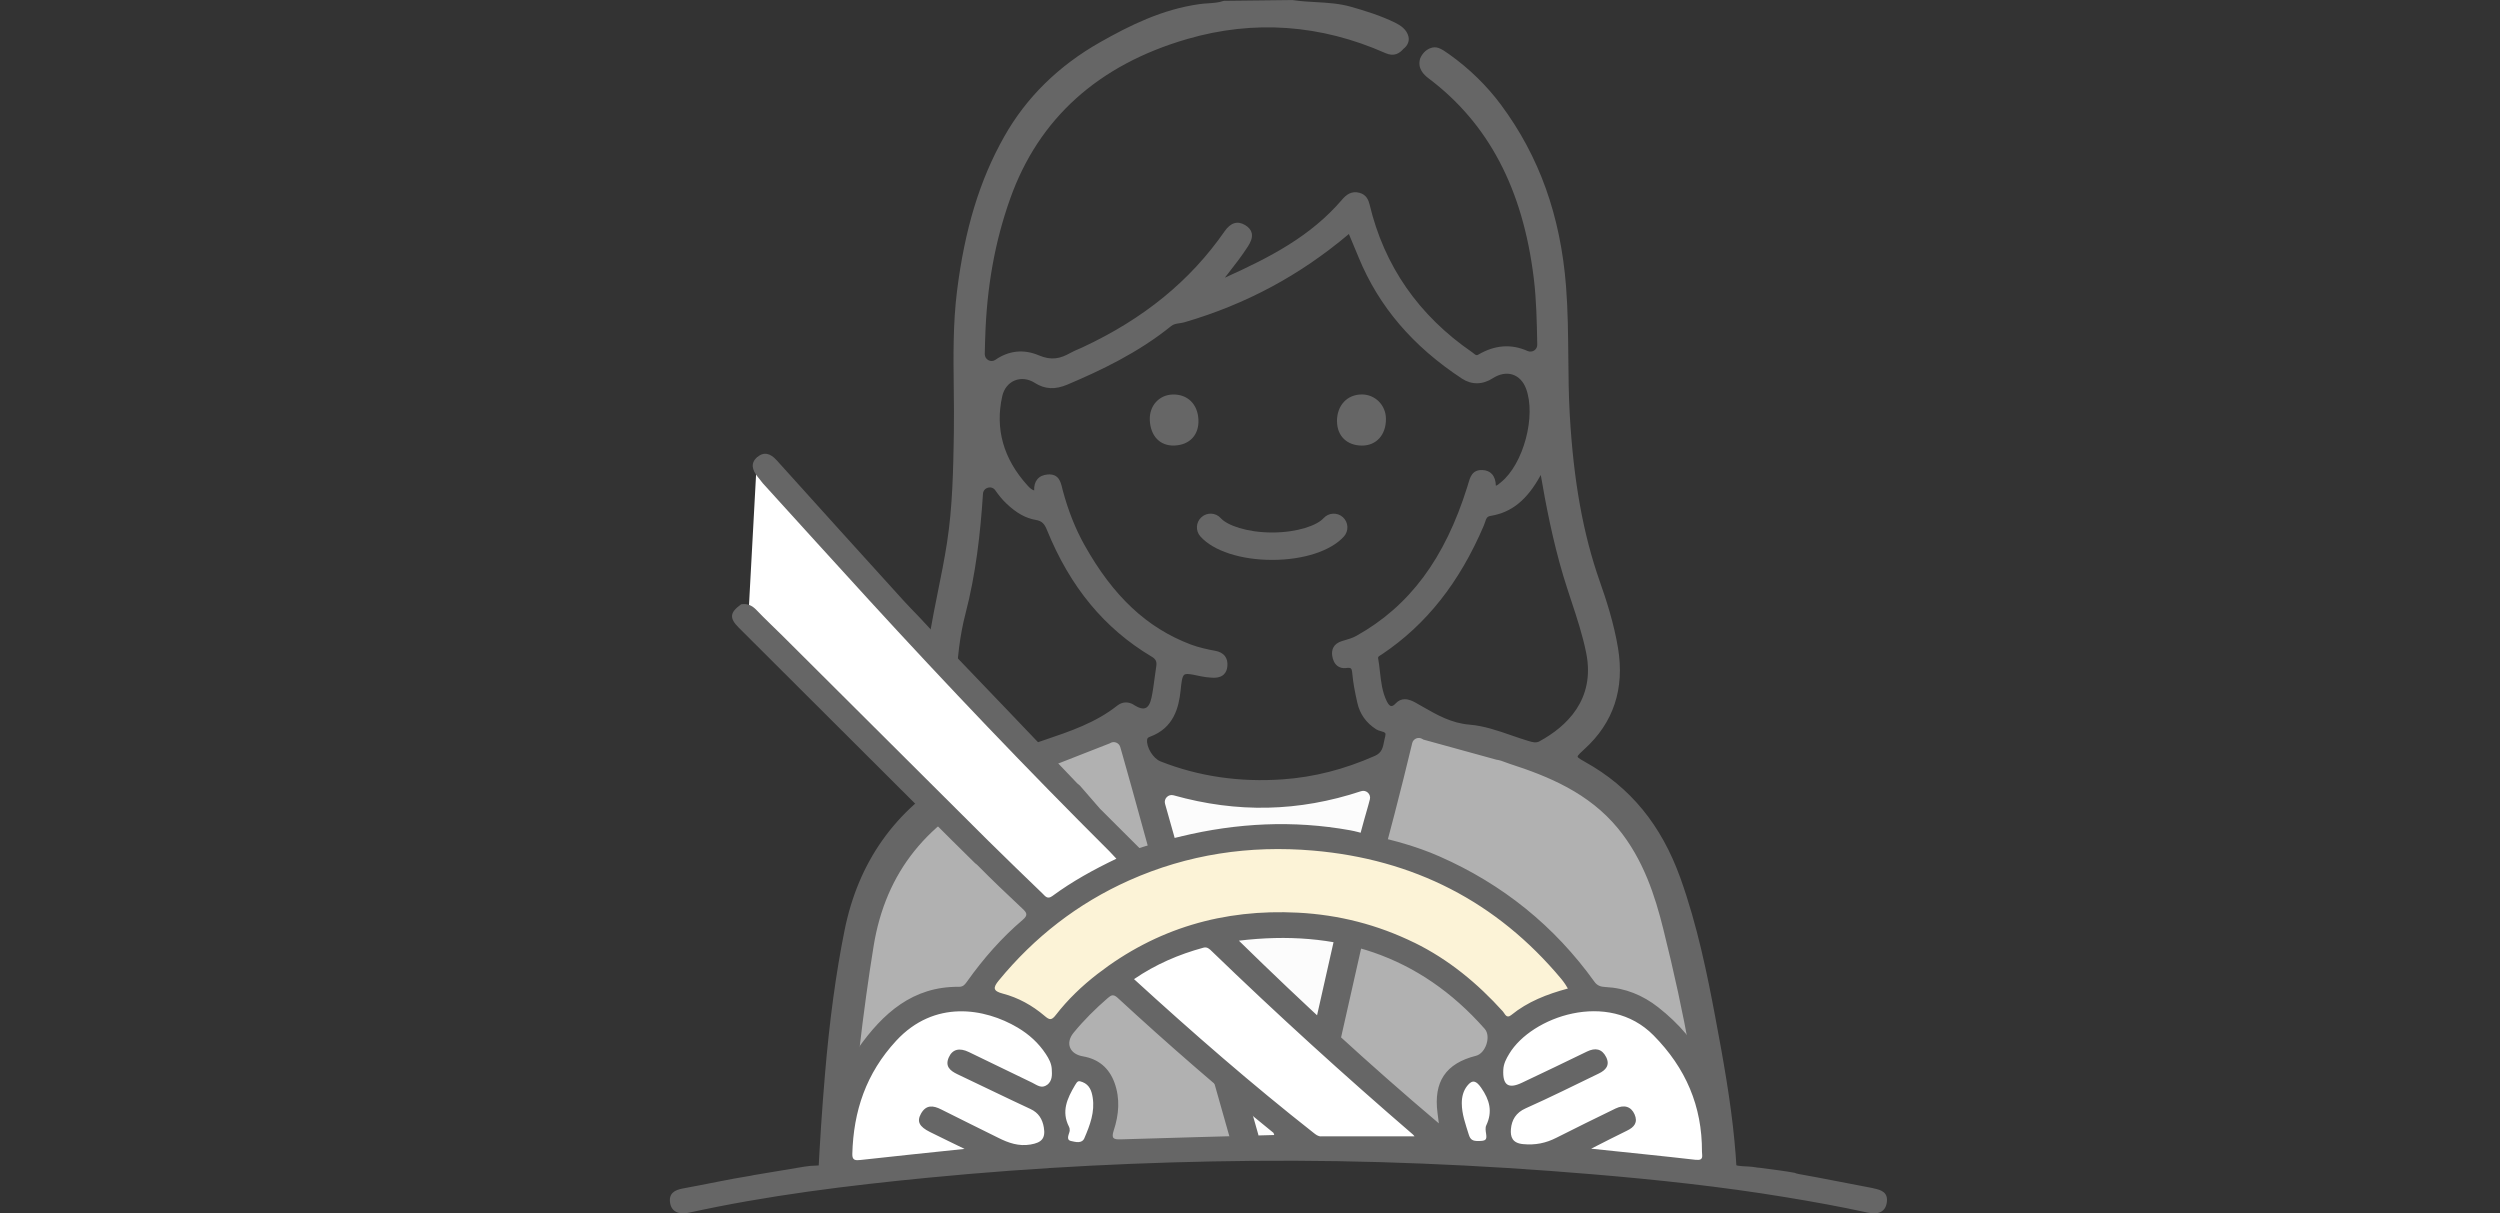
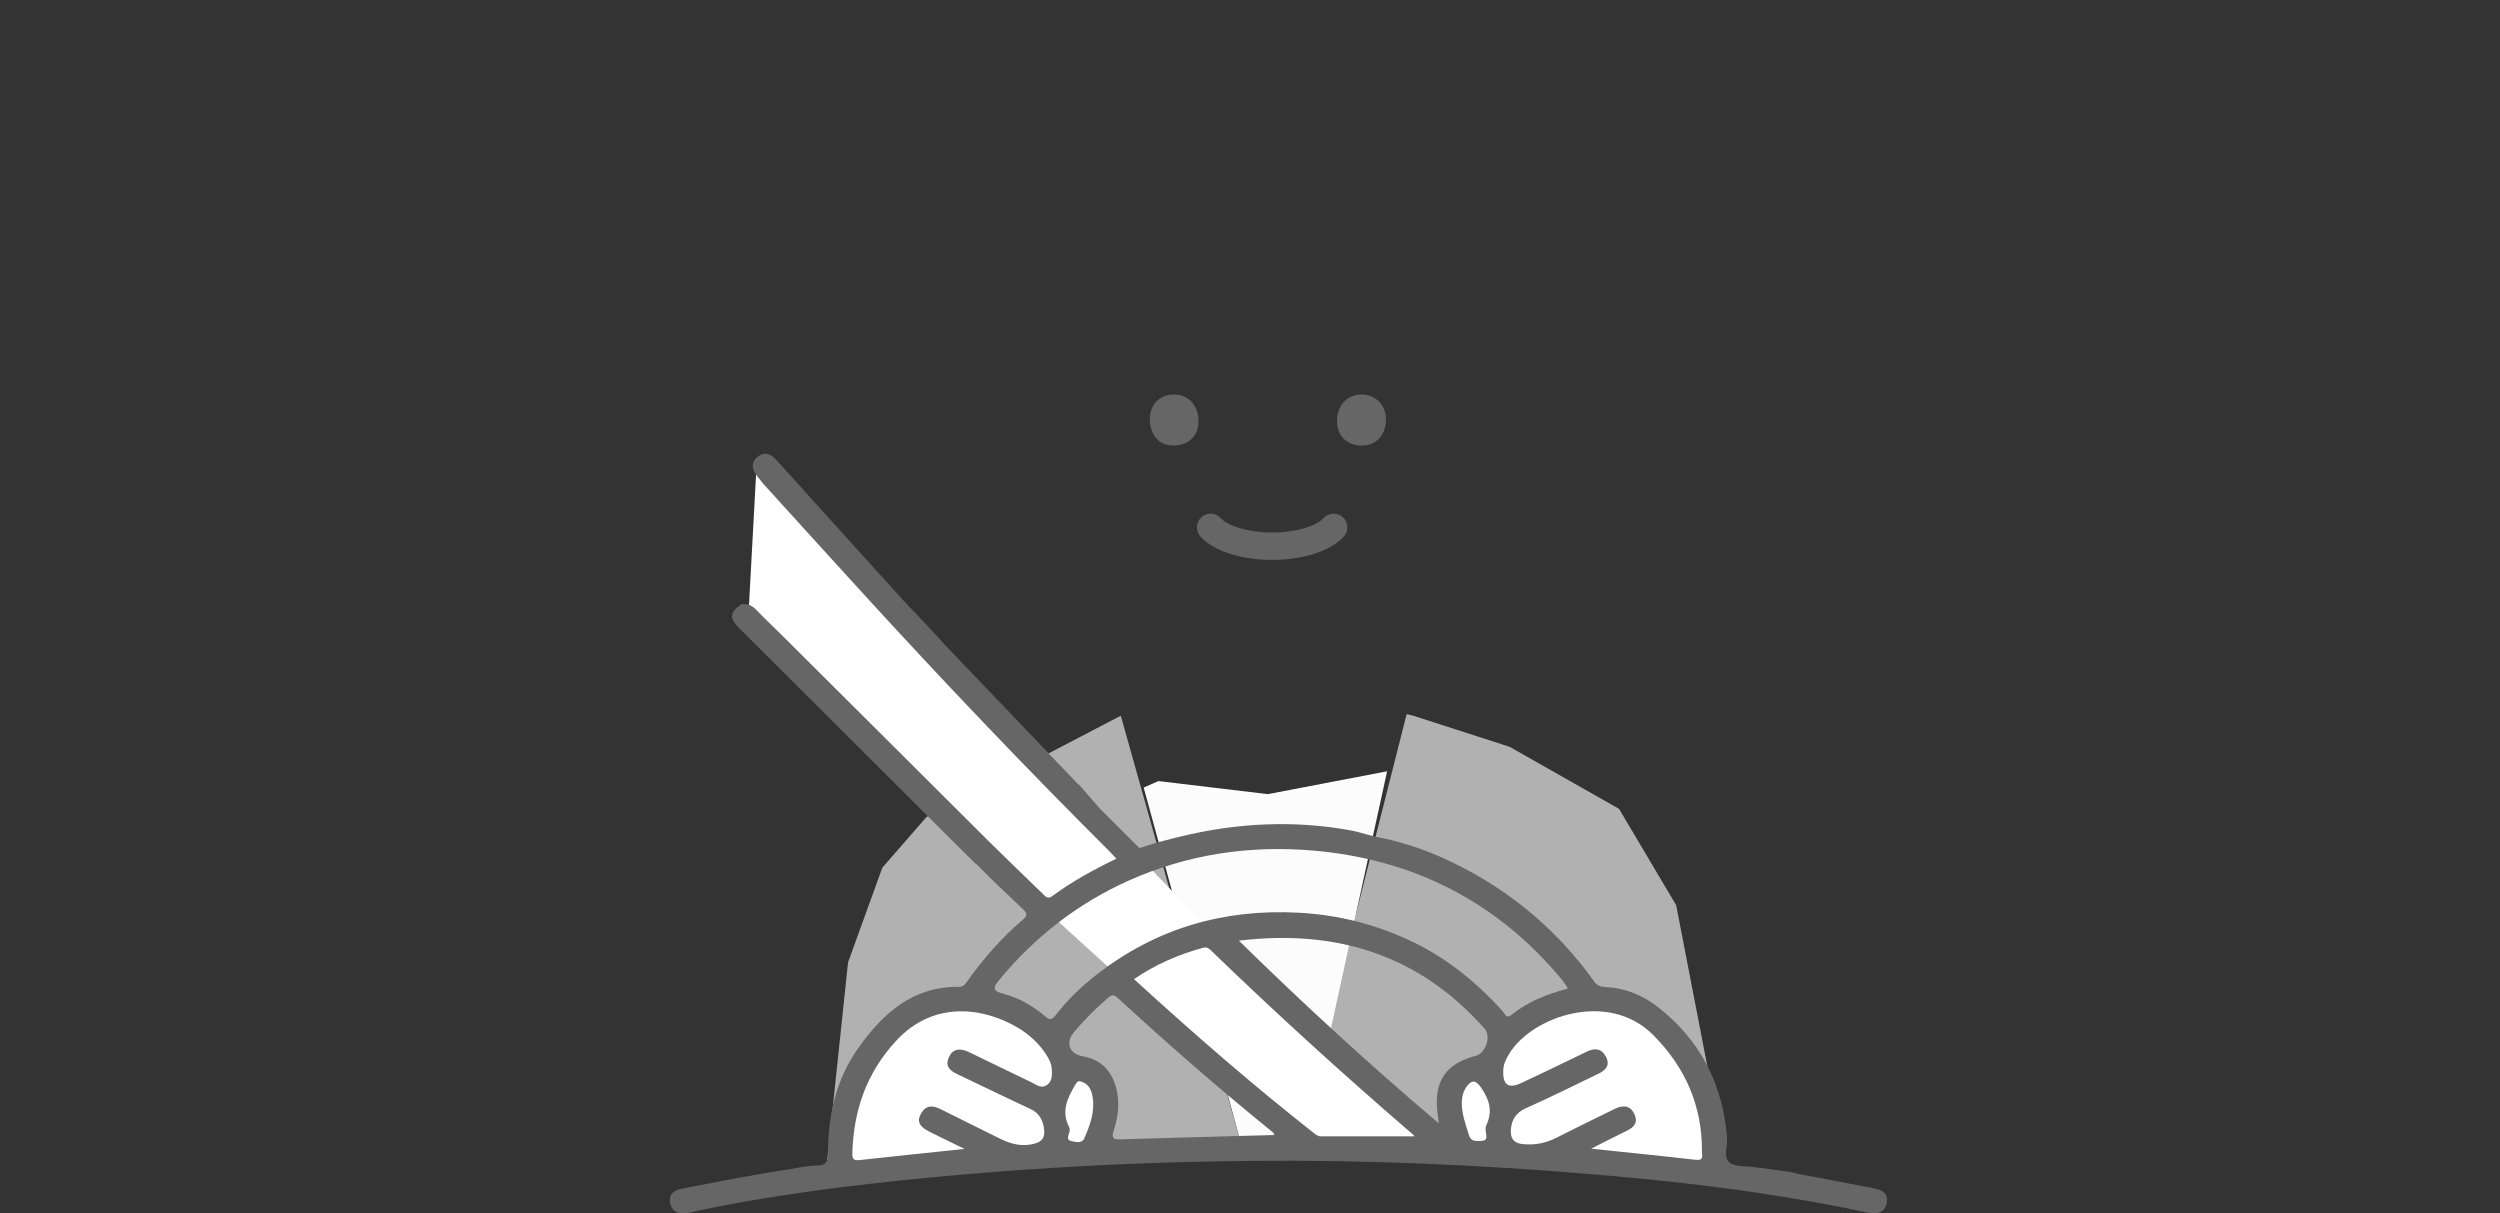
<svg xmlns="http://www.w3.org/2000/svg" id="_イヤー_1" viewBox="0 0 449.86 218.31">
  <rect x="0" y="0" width="449.86" height="218.31" fill="#333333" stroke="none" />
  <defs>
    <style>.cls-1{fill:#fff;}.cls-2{fill:#fcf3d7;}.cls-3{fill:none;}.cls-4{fill:#b1b1b1;}.cls-5{fill:#666;}.cls-6{fill:#fcfcfc;}</style>
  </defs>
  <polygon class="cls-4" points="201.68 128.79 223.73 207.27 148.48 212.27 152.6 173.18 158.77 156.13 166.71 147.02 201.68 128.79" />
  <polyline class="cls-4" points="253.12 128.5 233.14 207.27 280.46 208.74 311.01 211.44 301.62 162.89 291.34 145.55 271.64 134.38 254.3 128.79" />
  <polygon class="cls-6" points="205.8 141.72 208.44 140.55 228.14 142.9 249.6 138.79 234.9 206.1 223.73 207.27 205.8 141.72" />
  <g>
-     <path class="cls-3" d="M248.51,131.58c-.29-.08-.58-.16-.82-.32-1.81-1.14-2.96-2.74-3.41-4.76-.44-1.95-.76-3.59-.91-5.26-.05-.57-.13-.84-.26-.95-.13-.11-.42-.13-.88-.07-.59,.08-1.13-.06-1.55-.38-.51-.4-.84-1.08-.94-1.91-.1-.9,.13-2.07,1.85-2.58l.28-.08c.76-.22,1.54-.45,2.21-.82,9.58-5.34,15.93-13.88,19.99-26.86,.05-.17,.1-.34,.15-.51,.34-1.2,.72-2.56,2.56-2.48,.73,.03,1.31,.28,1.72,.73,.45,.49,.68,1.19,.7,2.09,.25-.06,.45-.22,.71-.45,.07-.06,.14-.12,.21-.17,4.06-3.29,6.37-11.97,4.5-16.88-.48-1.25-1.33-2.14-2.4-2.49-1.1-.36-2.36-.13-3.55,.64-1.85,1.19-3.83,1.22-5.57,.08-8.87-5.82-14.94-12.93-18.56-21.73-.44-1.08-.89-2.15-1.35-3.24l-.44-1.05c-8.79,7.43-18.46,12.62-29.55,15.87-.3,.09-.61,.14-.9,.18-.56,.09-1.09,.17-1.55,.53-5.95,4.81-12.74,8.01-18.61,10.5-2.26,.96-4.09,.87-5.92-.3-1.16-.73-2.47-.89-3.6-.42-1.12,.46-1.94,1.49-2.24,2.81-1.33,5.87,.19,11.27,4.52,16.05,.35,.38,.68,.75,1.22,.93-.03-.83,.15-1.5,.55-1.99,.42-.52,1.05-.82,1.88-.89,1.98-.17,2.34,1.29,2.62,2.47,.04,.16,.08,.33,.12,.48,1,3.65,2.26,6.83,3.86,9.7,5.16,9.25,11.24,14.95,19.14,17.94,1.46,.55,3.06,.89,4.42,1.14,1.56,.29,2.31,1.24,2.18,2.76-.09,1.04-.65,2.24-2.85,2.07-.62-.05-1.29-.11-1.94-.25-1.09-.24-1.89-.41-2.41-.41-.25,0-.43,.04-.55,.13-.39,.28-.51,1.27-.67,2.86-.31,3.03-1.21,6.71-5.48,8.29-.39,.14-.5,.26-.54,.54-.17,1.34,1.08,3.38,2.39,3.9,6.84,2.71,14.25,3.79,22.01,3.24,5.62-.4,11.04-1.78,16.57-4.22,1.28-.56,1.46-1.52,1.67-2.62,.06-.32,.13-.65,.22-.96,.06-.22,.07-.39,0-.49-.1-.18-.45-.28-.79-.37Z" />
-     <path class="cls-5" d="M269.32,136.71c.55,.07,1.05,.26,1.57,.46,.24,.09,.48,.18,.72,.26,7.04,2.27,14.28,5.25,19.53,11.63,4.6,5.59,6.7,12.26,8.14,18.04,3.9,15.58,6.43,29.67,7.69,42.95,.06,.63,.58,1.1,1.21,1.12,.98,.02,1.87,.08,2.83,.27,.79,.15,1.52-.49,1.47-1.29-.1-1.67-.22-3.26-.37-4.81-.7-7.37-2.03-14.73-3.44-22.24-1.44-7.67-3.23-16.57-6.3-25.12-3.43-9.55-9.03-16.37-17.12-20.86-.54-.3-1.35-.75-1.37-.96-.03-.22,.73-.9,1.22-1.35,5.24-4.75,7.27-10.88,6.05-18.22-.74-4.45-2.13-8.71-3.26-11.91-3.02-8.58-4.74-18.13-5.42-30.05-.2-3.47-.23-7-.26-10.42-.04-4.16-.08-8.45-.41-12.68-.99-12.71-4.82-23.4-11.71-32.68-2.55-3.43-5.68-6.49-9.31-9.08-1.58-1.13-2.35-1.53-3.48-1.07-.8,.33-1.41,1.01-1.74,1.81l-.02,.04c-.5,1.76,.62,2.87,1.54,3.56,10.75,8.1,16.94,19.85,18.91,35.93,.48,3.91,.55,7.83,.63,11.98,.02,.91-.91,1.5-1.74,1.14-2.96-1.32-5.9-1.09-8.9,.67-.28,.16-.42,.08-.79-.22-.09-.08-.19-.15-.28-.22-9.63-6.61-15.84-15.56-18.46-26.59-.18-.75-.56-1.77-1.83-2.11-1.49-.39-2.42,.41-3.13,1.24-5.63,6.58-12.88,10.34-21.09,14.04,.19-.24,.38-.49,.57-.73,1.23-1.57,2.5-3.2,3.6-4.92,.38-.6,.87-1.49,.67-2.37-.13-.56-.52-1.04-1.16-1.43-1.38-.84-2.63-.47-3.72,1.1-6.19,8.92-14.57,15.76-25.61,20.9-.24,.11-.48,.22-.73,.32-.47,.2-.95,.41-1.41,.67-1.79,1-3.36,1.42-5.69,.43-2.71-1.15-5.4-.86-7.81,.81-.81,.56-1.91-.04-1.91-1.03,0-.69,.02-1.36,.05-2.03l.03-.91c.27-9.08,1.73-17.25,4.48-24.99,5.12-14.44,15.85-24.12,31.88-28.77,11.98-3.48,23.99-2.63,35.67,2.54,1.54,.68,2.52,.05,3.25-.79h0c.68-.5,1.08-1.34,.89-2.16-.3-1.32-1.46-2.06-2.41-2.53-2.6-1.27-5.37-2.13-7.98-2.87-2.08-.59-4.23-.71-6.3-.83-1.33-.07-2.71-.15-4.11-.36-.06,0-.12-.01-.18-.01l-12.21,.14-.12,.02c-.88,.31-1.79,.36-2.75,.43-.5,.03-1.02,.06-1.54,.14-6.7,.93-12.54,3.83-17.84,6.83-7.51,4.24-13.34,9.96-17.32,17.03-4.39,7.77-7.08,16.59-8.48,27.75-.73,5.84-.66,11.78-.59,17.52,.03,2.61,.06,5.3,.02,7.95v.13c-.11,6.47-.22,13.16-1.23,19.69-.46,2.99-1.07,6.01-1.66,8.92-.95,4.72-1.93,9.59-2.33,14.51-.54,6.72,1.32,11.91,5.67,15.86,.6,.55,1.28,1.17,1.26,1.4-.03,.25-.9,.76-1.61,1.17-10.65,6.23-17.3,15.62-19.77,27.91-1.55,7.7-2.7,16.16-3.52,25.88-.53,6.24-.94,12.51-1.25,18.72-.04,.84,.76,1.47,1.57,1.25,1.02-.28,1.95-.68,2.98-.71,.64-.02,1.16-.51,1.19-1.15,.35-7.31,.79-14.77,1.64-22.09,.82-7.07,1.68-13.3,2.62-19.07,2.17-13.32,9.71-22.73,23.06-28.74l.7-.32c1.08-.49,2.19-.99,3.44-1.43l15.3-5.99c.69-.48,1.65-.14,1.88,.67l.27,.93c.63,2.21,1.24,4.35,1.83,6.5,3.46,12.62,6.76,24.48,10.03,36.08,0,.03,0,.06,.01,.08l7.58,26.75c.15,.53,.63,.89,1.18,.89,.91,0,1.81,.03,2.71,.06,.83,.03,1.45-.76,1.23-1.56l-7.8-27.53s-.01-.03-.02-.05c-1.97-7.2-3.9-14-5.76-20.6-1.06-3.74-2.12-7.49-3.2-11.34-.26-.93,.6-1.79,1.53-1.53,11.45,3.22,22.55,2.97,33.75-.74,.92-.3,1.81,.53,1.58,1.46-.18,.73-.39,1.44-.59,2.14-.16,.54-.31,1.08-.46,1.62-.52,1.96-1.06,3.91-1.6,5.87-.5,1.82-1.01,3.69-1.51,5.56-.02,.05-.04,.1-.05,.15l-.07,.32c-.27,1.02-.54,2.03-.79,3.05l-.12,.47h.12l-9.55,42.38-.11,.51c1.56-.02,3.41-.13,5.23-.08l.04-.19,10.22-45.33c.02-.08,.02-.16,.03-.24,2.6-9.4,4.83-18.01,6.8-26.24l.02-.1c.2-.81,1.13-1.19,1.84-.74l.16,.1,13.22,3.64Zm-65.27-9.87c-1.01-.64-2.11-.58-3.03,.15-3.85,3.05-8.47,4.61-12.93,6.12-1.67,.56-3.39,1.15-5.06,1.8-1.42,.56-3.02,.48-4.35-.26-4.6-2.58-6.76-6.2-6.62-11.05,.16-5.21,.69-9.38,1.66-13.12,1.88-7.2,2.7-14.55,3.16-21.63,.08-1.15,1.56-1.57,2.22-.62,.6,.86,1.24,1.66,2,2.38,1.81,1.72,3.49,2.65,5.3,2.95,1.14,.19,1.57,.76,2,1.82,4.18,10.27,10.34,17.72,18.84,22.78,.73,.43,.95,.89,.83,1.69-.1,.66-.19,1.32-.28,1.98-.16,1.21-.32,2.45-.57,3.65-.22,1.06-.58,1.71-1.08,1.92-.49,.21-1.19,.02-2.1-.55Zm45.23,5.6c-.09,.31-.15,.64-.22,.96-.21,1.1-.39,2.06-1.67,2.62-5.53,2.44-10.95,3.82-16.57,4.22-7.76,.55-15.17-.53-22.01-3.24-1.31-.52-2.56-2.56-2.39-3.9,.04-.28,.15-.4,.54-.54,4.26-1.57,5.16-5.26,5.48-8.29,.16-1.59,.28-2.58,.67-2.86,.12-.09,.31-.13,.55-.13,.52,0,1.32,.18,2.41,.41,.65,.14,1.31,.21,1.94,.25,2.2,.17,2.76-1.03,2.85-2.07,.13-1.52-.63-2.47-2.18-2.76-1.37-.25-2.96-.59-4.42-1.14-7.89-2.99-13.97-8.69-19.14-17.94-1.6-2.87-2.87-6.05-3.86-9.7-.04-.16-.08-.32-.12-.48-.28-1.17-.64-2.63-2.62-2.47-.83,.07-1.47,.37-1.88,.89-.4,.49-.58,1.16-.55,1.99-.54-.18-.87-.55-1.22-.93-4.32-4.78-5.84-10.17-4.52-16.05,.3-1.32,1.11-2.35,2.24-2.81,1.13-.47,2.45-.31,3.6,.42,1.84,1.17,3.67,1.26,5.92,.3,5.87-2.49,12.67-5.69,18.61-10.5,.45-.37,.98-.45,1.55-.53,.29-.05,.6-.09,.9-.18,11.09-3.25,20.76-8.45,29.55-15.87l.44,1.05c.46,1.09,.9,2.17,1.35,3.24,3.63,8.79,9.7,15.9,18.56,21.73,1.74,1.14,3.72,1.12,5.57-.08,1.19-.77,2.45-.99,3.55-.64,1.07,.35,1.92,1.23,2.4,2.49,1.87,4.92-.44,13.59-4.5,16.88-.07,.06-.14,.11-.21,.17-.26,.23-.46,.39-.71,.45-.02-.9-.26-1.6-.7-2.09-.41-.45-.99-.7-1.72-.73-1.84-.07-2.21,1.28-2.56,2.48-.05,.17-.1,.34-.15,.51-4.06,12.98-10.41,21.51-19.99,26.86-.66,.37-1.45,.6-2.21,.82l-.28,.08c-1.72,.5-1.95,1.68-1.85,2.58,.1,.83,.43,1.51,.94,1.91,.42,.33,.96,.46,1.55,.39,.46-.06,.75-.04,.88,.07,.14,.11,.21,.39,.26,.95,.15,1.67,.47,3.31,.91,5.26,.45,2.01,1.6,3.61,3.41,4.76,.24,.15,.54,.24,.82,.32,.34,.09,.69,.19,.79,.37,.06,.1,.05,.27,0,.49Zm27.78,.94c-.66,.36-1.27,.18-2.04-.05l-.1-.03c-.99-.3-2.01-.65-2.99-.99-2.42-.84-4.92-1.7-7.46-1.91-3.31-.27-5.86-1.74-8.57-3.29-.39-.22-.77-.44-1.16-.66-.55-.31-1.25-.63-1.96-.63-.56,0-1.12,.2-1.63,.75-.22,.24-.55,.52-.83,.48-.18-.03-.46-.2-.8-.9-.8-1.67-1.01-3.46-1.22-5.36-.09-.78-.18-1.59-.32-2.38-.03-.19,.09-.3,.49-.55,.08-.05,.15-.09,.23-.14,7.93-5.32,13.92-12.88,18.29-23.12,.09-.22,.18-.45,.25-.68,.2-.64,.33-.98,.98-1.09,3.78-.61,6.55-2.85,8.98-7.27l.05-.1c.89,5.21,2.14,11.76,4.05,18.15,.45,1.51,.96,3.03,1.44,4.5,1.01,3.05,2.05,6.2,2.69,9.41,1.68,8.42-3.64,13.27-8.39,15.86Z" />
-   </g>
+     </g>
  <polygon class="cls-1" points="136.22 82.28 231.08 181.41 263.41 208.74 236.66 207.86 175.23 152.01 134.67 110.86 136.22 82.28" />
-   <path class="cls-2" d="M175.67,178.17l14.77,9.04s7.94-11.9,14.77-14.55c6.83-2.65,19.4-6.61,19.4-6.61l20.06,1.98,20.5,10.58,6.61,9.04,5.73-5.95,7.94-1.98-7.72-9.04-15.43-11.46-17.2-7.5-15.21-.66-19.4,1.54-17.42,8.16-17.42,17.42Z" />
  <polygon class="cls-1" points="291.41 179.94 279.5 181.37 270.14 188.09 268.04 190.74 263.19 191.95 262.09 195.15 260.77 201.87 261.21 205.18 263.74 207.6 309.38 210.91 309.38 198.46 304.42 191.07 291.41 179.94" />
  <polygon class="cls-1" points="168.29 179.94 180.19 181.37 189.56 188.09 191.65 190.74 196.5 191.95 197.61 195.15 198.93 201.87 198.49 205.18 195.95 207.6 150.32 210.91 150.32 198.46 155.28 191.07 168.29 179.94" />
  <path class="cls-5" d="M337.14,213.82c-4.47-.83-8.93-1.76-13.41-2.55-.33-.06-.58-.13-.8-.23-1.25-.25-4.29-.65-6.3-.91-.18,0-.39-.02-.65-.07-1.59-.3-3.57,0-4.72-.84-1.27-.93-.36-3.01-.49-4.57-.79-9.58-4.79-17.45-12.39-23.4-2.77-2.17-5.93-3.47-9.49-3.64-.82-.04-1.46-.22-1.98-.95-7.22-10.06-16.53-17.55-27.86-22.54-4.4-1.96-9.05-3.05-10.08-3.28-1.98-.26-4.03-1.08-6.04-1.44-10.23-1.84-20.37-1.32-30.43,1.11l-.08,.03c-.25,.05-.5,.11-.76,.17-.08,.02-.16,.04-.24,.06-.03,0-.05,.01-.08,.02-2.94,.71-6.31,1.81-6.31,1.81l-7.09-7.07-3.58-4.12-.1-.1c-.2-.14-.4-.32-.6-.54-7.84-8.24-15.7-16.46-23.58-24.67-.18-.18-.34-.36-.47-.55l-4.15-4.46c-1.06-1.11-1.97-2.02-2.83-2.97-7.64-8.43-15.29-16.86-22.89-25.32-1.12-1.24-2.3-1.58-3.53-.5-1.21,1.06-.82,2.33,.1,3.46,.33,.4,.64,.8,.96,1.21,6.34,6.97,12.66,13.97,19.03,20.92,14.11,15.41,28.52,30.54,43.32,45.28,.4,.4,.78,.83,1.27,1.35-4.1,1.96-7.96,4.09-11.52,6.71-.89,.66-1.28,.04-1.77-.44-3.27-3.17-6.57-6.32-9.8-9.53-12.33-12.26-24.63-24.54-36.95-36.81-1.57-1.56-3.19-3.07-4.72-4.67-.79-.83-1.64-1.23-2.77-1.04-2.04,1.48-2.16,2.47-.43,4.2,10.23,10.22,20.47,20.42,30.7,30.63,2.55,2.55,5.1,5.09,7.77,7.75l4.07,4.02c.16,.11,.32,.24,.5,.42,2.6,2.64,5.3,5.19,8,7.73,.8,.75,1.08,1.17,.04,2.05-3.78,3.22-7.04,6.94-9.92,10.98-.38,.53-.71,1.06-1.51,1.05-8.36-.09-13.73,4.8-18.17,11.07-3.92,5.55-5.42,11.9-5.39,18.61,0,1.64-.25,2.5-2.14,2.49-.7,0-1.4,.08-2.13,.19l-9.09,1.52c-.15,.04-.3,.07-.46,.1-4.11,.65-8.17,1.56-12.27,2.3-1.55,.28-2.64,.88-2.34,2.66,.25,1.47,1.49,2.12,3.36,1.71,14.25-3.13,28.7-4.9,43.2-6.31,19.37-1.88,38.78-2.84,58.24-3.02,20.37-.19,40.71,.7,61.01,2.4,11.67,.98,23.31,2.22,34.87,4.13,4.94,.81,9.86,1.7,14.75,2.77,2.03,.45,3.23-.16,3.49-1.75,.3-1.82-.89-2.32-2.39-2.6Zm-148.72-18.62c-1,.78-1.86,.02-2.69-.38-3.81-1.82-7.59-3.69-11.39-5.51-1.72-.83-2.97-.49-3.61,.96-.71,1.6,.22,2.39,1.53,3.02,4.39,2.08,8.76,4.22,13.17,6.27,1.47,.68,2.15,1.84,2.4,3.3,.34,1.99-.39,2.75-2.39,3.09-2.12,.36-3.96-.28-5.79-1.2-3.42-1.71-6.87-3.38-10.28-5.11-1.47-.75-2.74-.87-3.65,.77-.77,1.39-.32,2.32,1.63,3.29,1.95,.98,3.92,1.91,6.22,3.04-6.56,.69-12.64,1.31-18.71,1.99-.94,.11-1.52,.07-1.49-1.07,.2-7.74,2.48-14.52,7.89-20.38,6.89-7.45,15.93-5.88,21.86-2.37,2.04,1.21,3.77,2.77,5.08,4.77,.54,.82,1,1.67,1.06,2.68,.06,1.06,.12,2.12-.83,2.86Zm6.72,9.59c-.46,1.07-1.64,.69-2.4,.53-1.03-.21-.32-1.28-.25-1.86,0-.42-.03-.5-.13-.71-1.41-2.76-.33-5.08,1.08-7.47,.46-.78,.6-.86,1.35-.57,1.29,.51,1.65,1.63,1.83,2.76,.42,2.6-.48,4.99-1.48,7.31Zm6.52,.23c-1.3,.04-1.72-.16-1.25-1.6,.93-2.82,1.18-5.73,.13-8.61-.98-2.66-2.88-4.25-5.69-4.73-2.41-.42-3.18-2.4-1.66-4.25,1.86-2.27,3.94-4.33,6.16-6.25,.61-.53,1.01-.72,1.76-.03,9.08,8.38,18.41,16.48,28.01,24.27,.08,.07,.09,.22,.17,.42-9.29,.26-18.45,.49-27.62,.78Zm36.07-.53c-.57,0-.96-.33-1.37-.65-11.09-8.72-21.72-17.98-32.3-27.65,3.9-2.67,8.06-4.45,12.49-5.66,.68-.19,1.1,.24,1.52,.65,11.73,11.34,23.8,22.3,36.16,32.95,.18,.15,.31,.36,.3,.35-5.56,0-11.18,0-16.8,0Zm20.94-4.23c.06,.45,.11,.9,.24,1.88-12.63-10.67-24.44-21.57-35.98-32.87,17.46-2.11,32.44,2.49,44.24,15.87,1.18,1.34,.17,4.4-1.57,4.84-5.44,1.37-7.66,4.66-6.93,10.28Zm8.75,3.79c.16,1.08-.08,1.25-1.34,1.27-1.09,.02-1.5-.23-1.79-1.18-.57-1.85-1.25-3.66-1.25-5.64,0-1.13,.27-2.2,.96-3.09,.97-1.24,1.66-.91,2.53,.33,1.52,2.18,2.09,4.29,.91,6.77-.2,.42-.1,1.03-.02,1.54Zm-12.9-34.41c-6.62-3.24-13.58-5.03-20.97-5.41-13.39-.69-25.45,2.81-36.08,11.04-2.79,2.16-5.33,4.59-7.48,7.37-.79,1.02-1.15,.91-2.04,.15-2.2-1.87-4.72-3.27-7.52-4-1.76-.46-1.77-1.06-.72-2.34,6.43-7.83,14.21-13.88,23.46-18.02,10.57-4.72,21.71-6.36,33.14-5.37,17.99,1.55,33,9.15,44.64,23.1,.25,.3,.48,.62,.7,.94,.15,.21,.27,.43,.48,.78-3.74,1.01-7.23,2.36-10.2,4.78-.87,.7-1.13-.25-1.49-.65-4.58-5.07-9.76-9.35-15.93-12.38Zm50.68,39.07c-6.17-.71-12.35-1.32-18.88-2.01,2.34-1.18,4.39-2.25,6.46-3.25,1.29-.62,1.99-1.47,1.35-2.93-.62-1.4-1.86-1.8-3.42-1.05-3.56,1.73-7.11,3.47-10.64,5.26-1.9,.97-3.8,1.36-5.99,1.15-1.96-.18-2.31-1.31-2.2-2.7,.14-1.65,.9-2.96,2.65-3.74,4.44-1.98,8.79-4.15,13.17-6.27,1.24-.6,2.05-1.48,1.32-2.95-.76-1.52-1.97-1.71-3.43-1.01-3.91,1.89-7.82,3.79-11.76,5.64-2.45,1.15-3.46,.38-3.32-2.36,.05-1.09,.53-1.98,1.07-2.87,4-6.65,17.8-11.58,25.96-3.32,5.82,5.89,8.76,12.75,8.72,20.96,0,.68,.38,1.6-1.07,1.44Z" />
  <path class="cls-5" d="M240.58,75.81c-.01-2.84,1.81-4.82,4.46-4.83,2.39-.01,4.31,1.89,4.35,4.33,.05,2.91-1.71,4.89-4.34,4.87-2.69-.02-4.45-1.74-4.46-4.36Z" />
  <path class="cls-5" d="M206.9,75.59c-.11-2.58,1.69-4.56,4.17-4.6,2.64-.05,4.45,1.74,4.58,4.52,.13,2.73-1.56,4.56-4.32,4.66-2.58,.1-4.31-1.69-4.43-4.58Z" />
  <path class="cls-5" d="M228.91,100.75c-5.63,0-10.57-1.61-12.9-4.21-.91-1.01-.83-2.57,.19-3.48,1.01-.91,2.57-.83,3.48,.19,1.15,1.28,4.69,2.57,9.24,2.57s8.09-1.29,9.24-2.57c.91-1.01,2.47-1.1,3.48-.19,1.01,.91,1.1,2.47,.19,3.48-2.33,2.59-7.27,4.21-12.9,4.21Z" />
</svg>